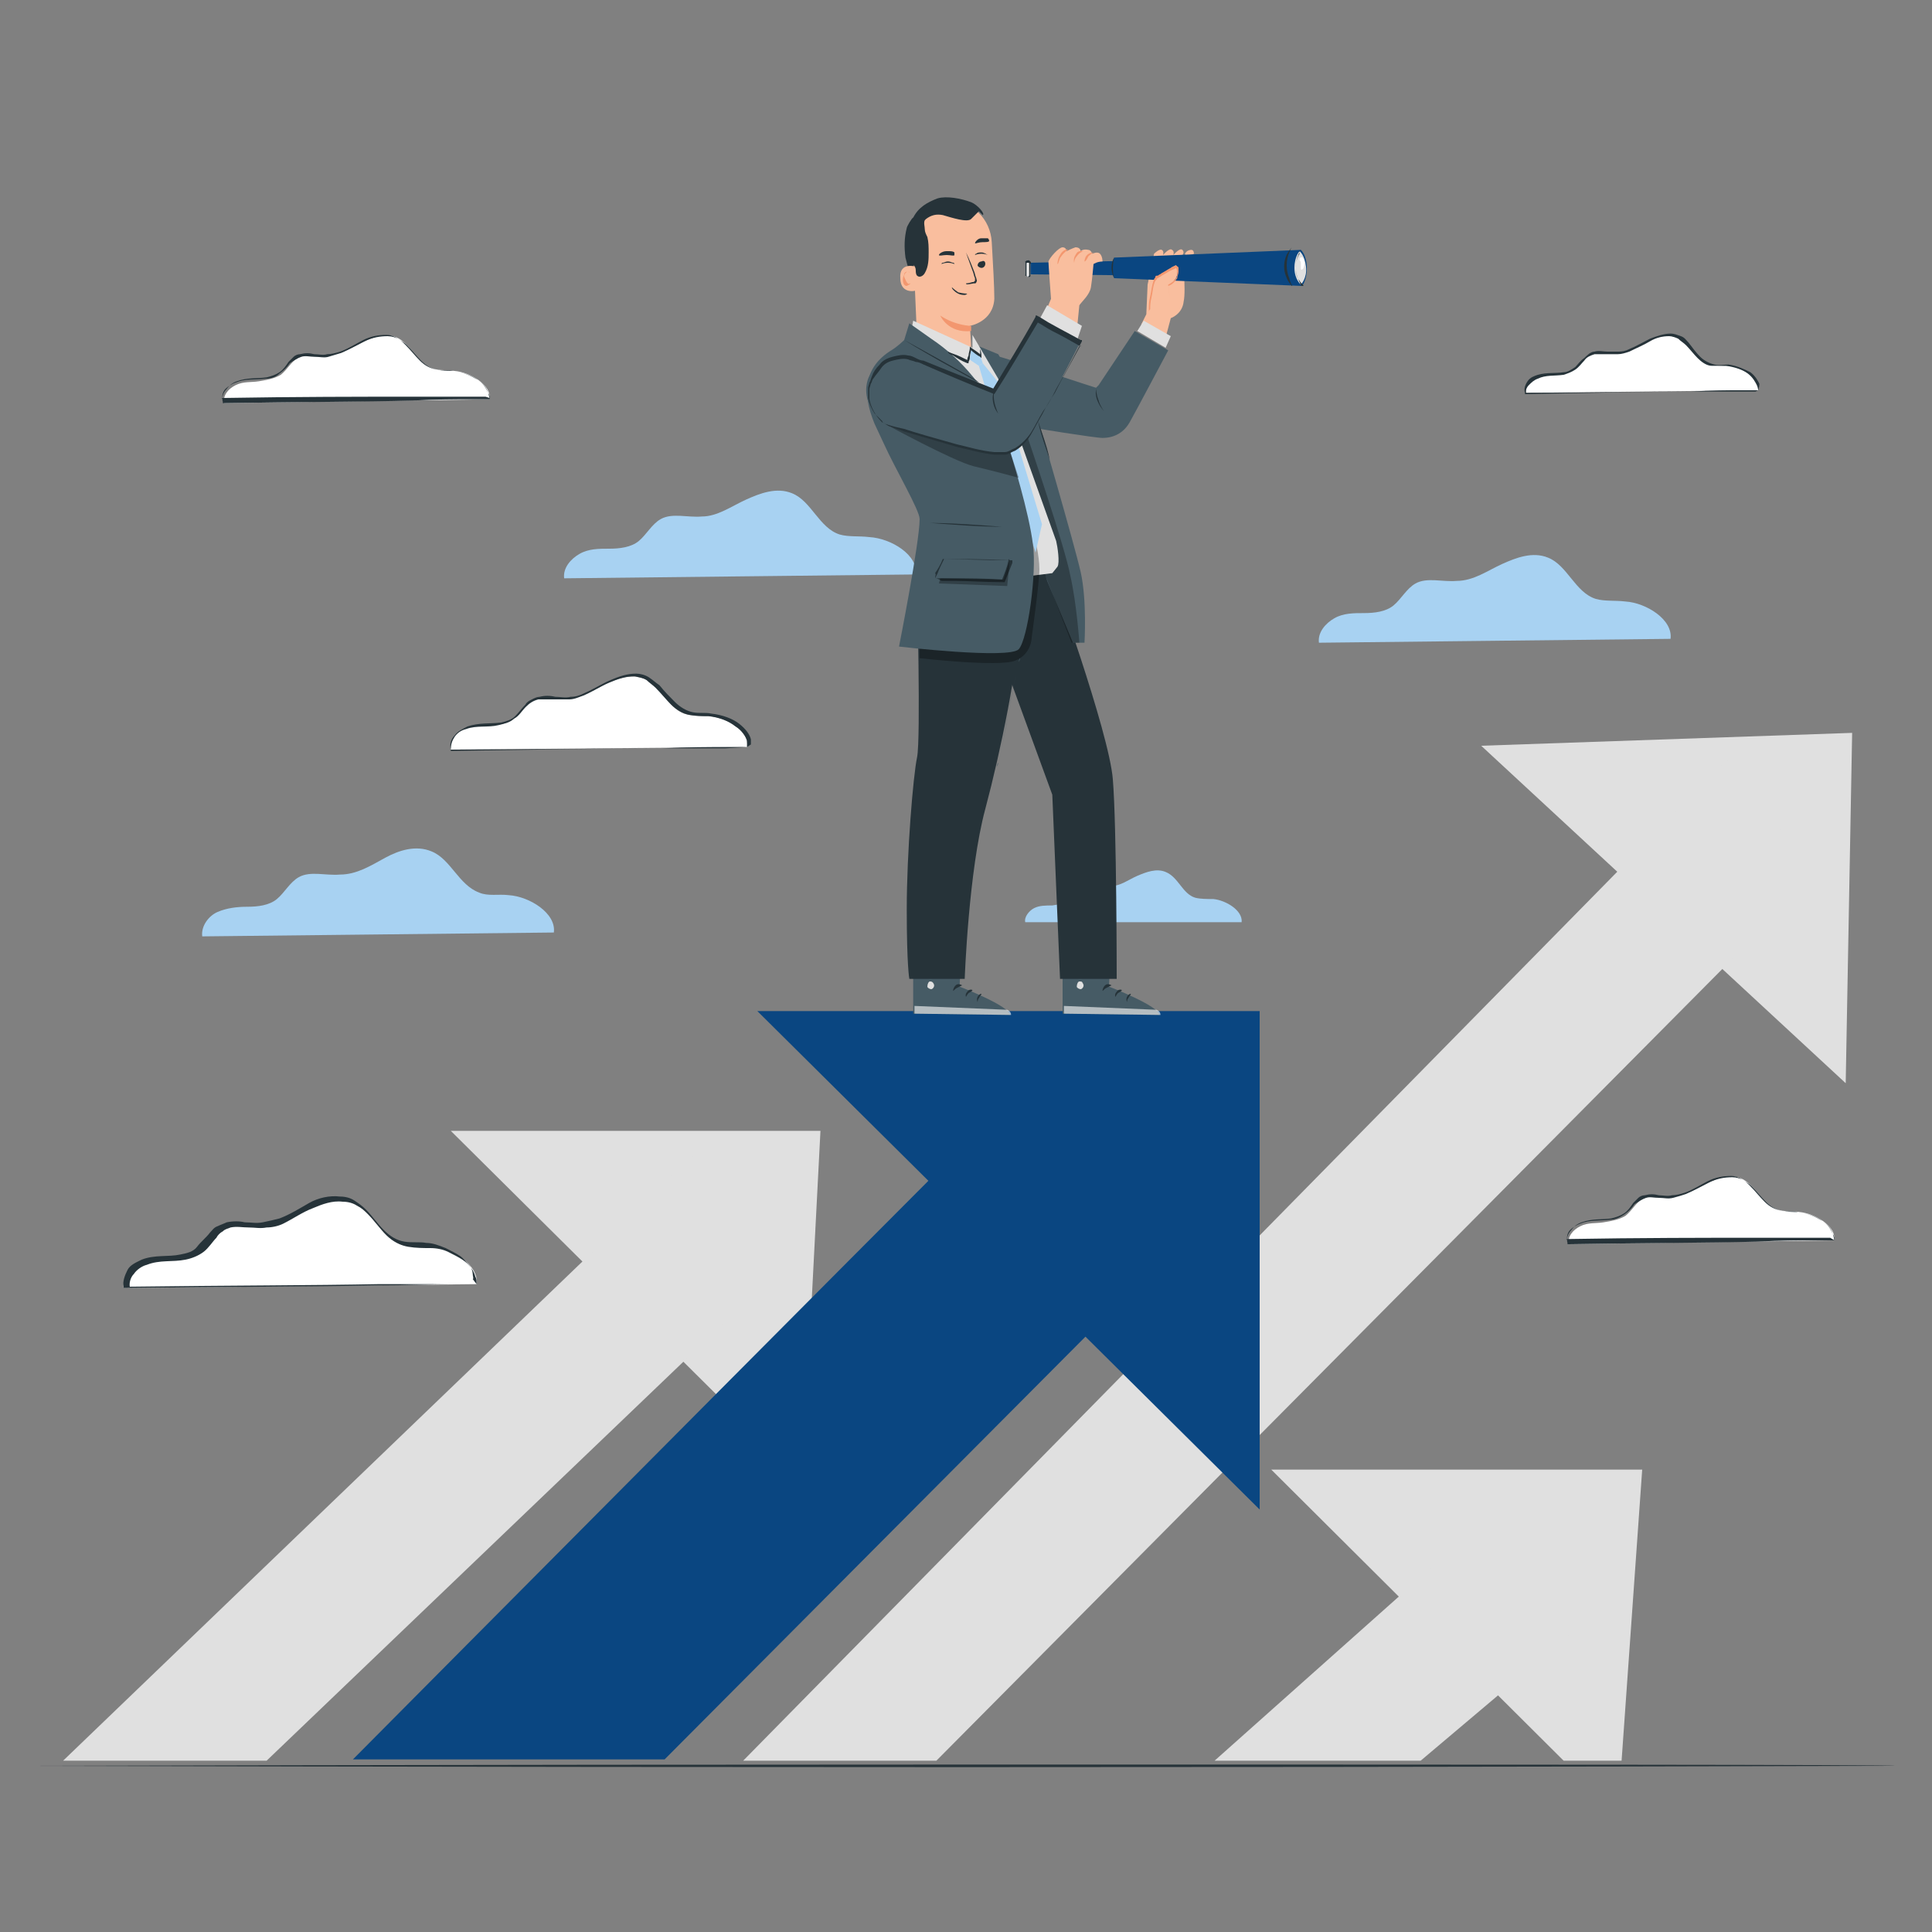
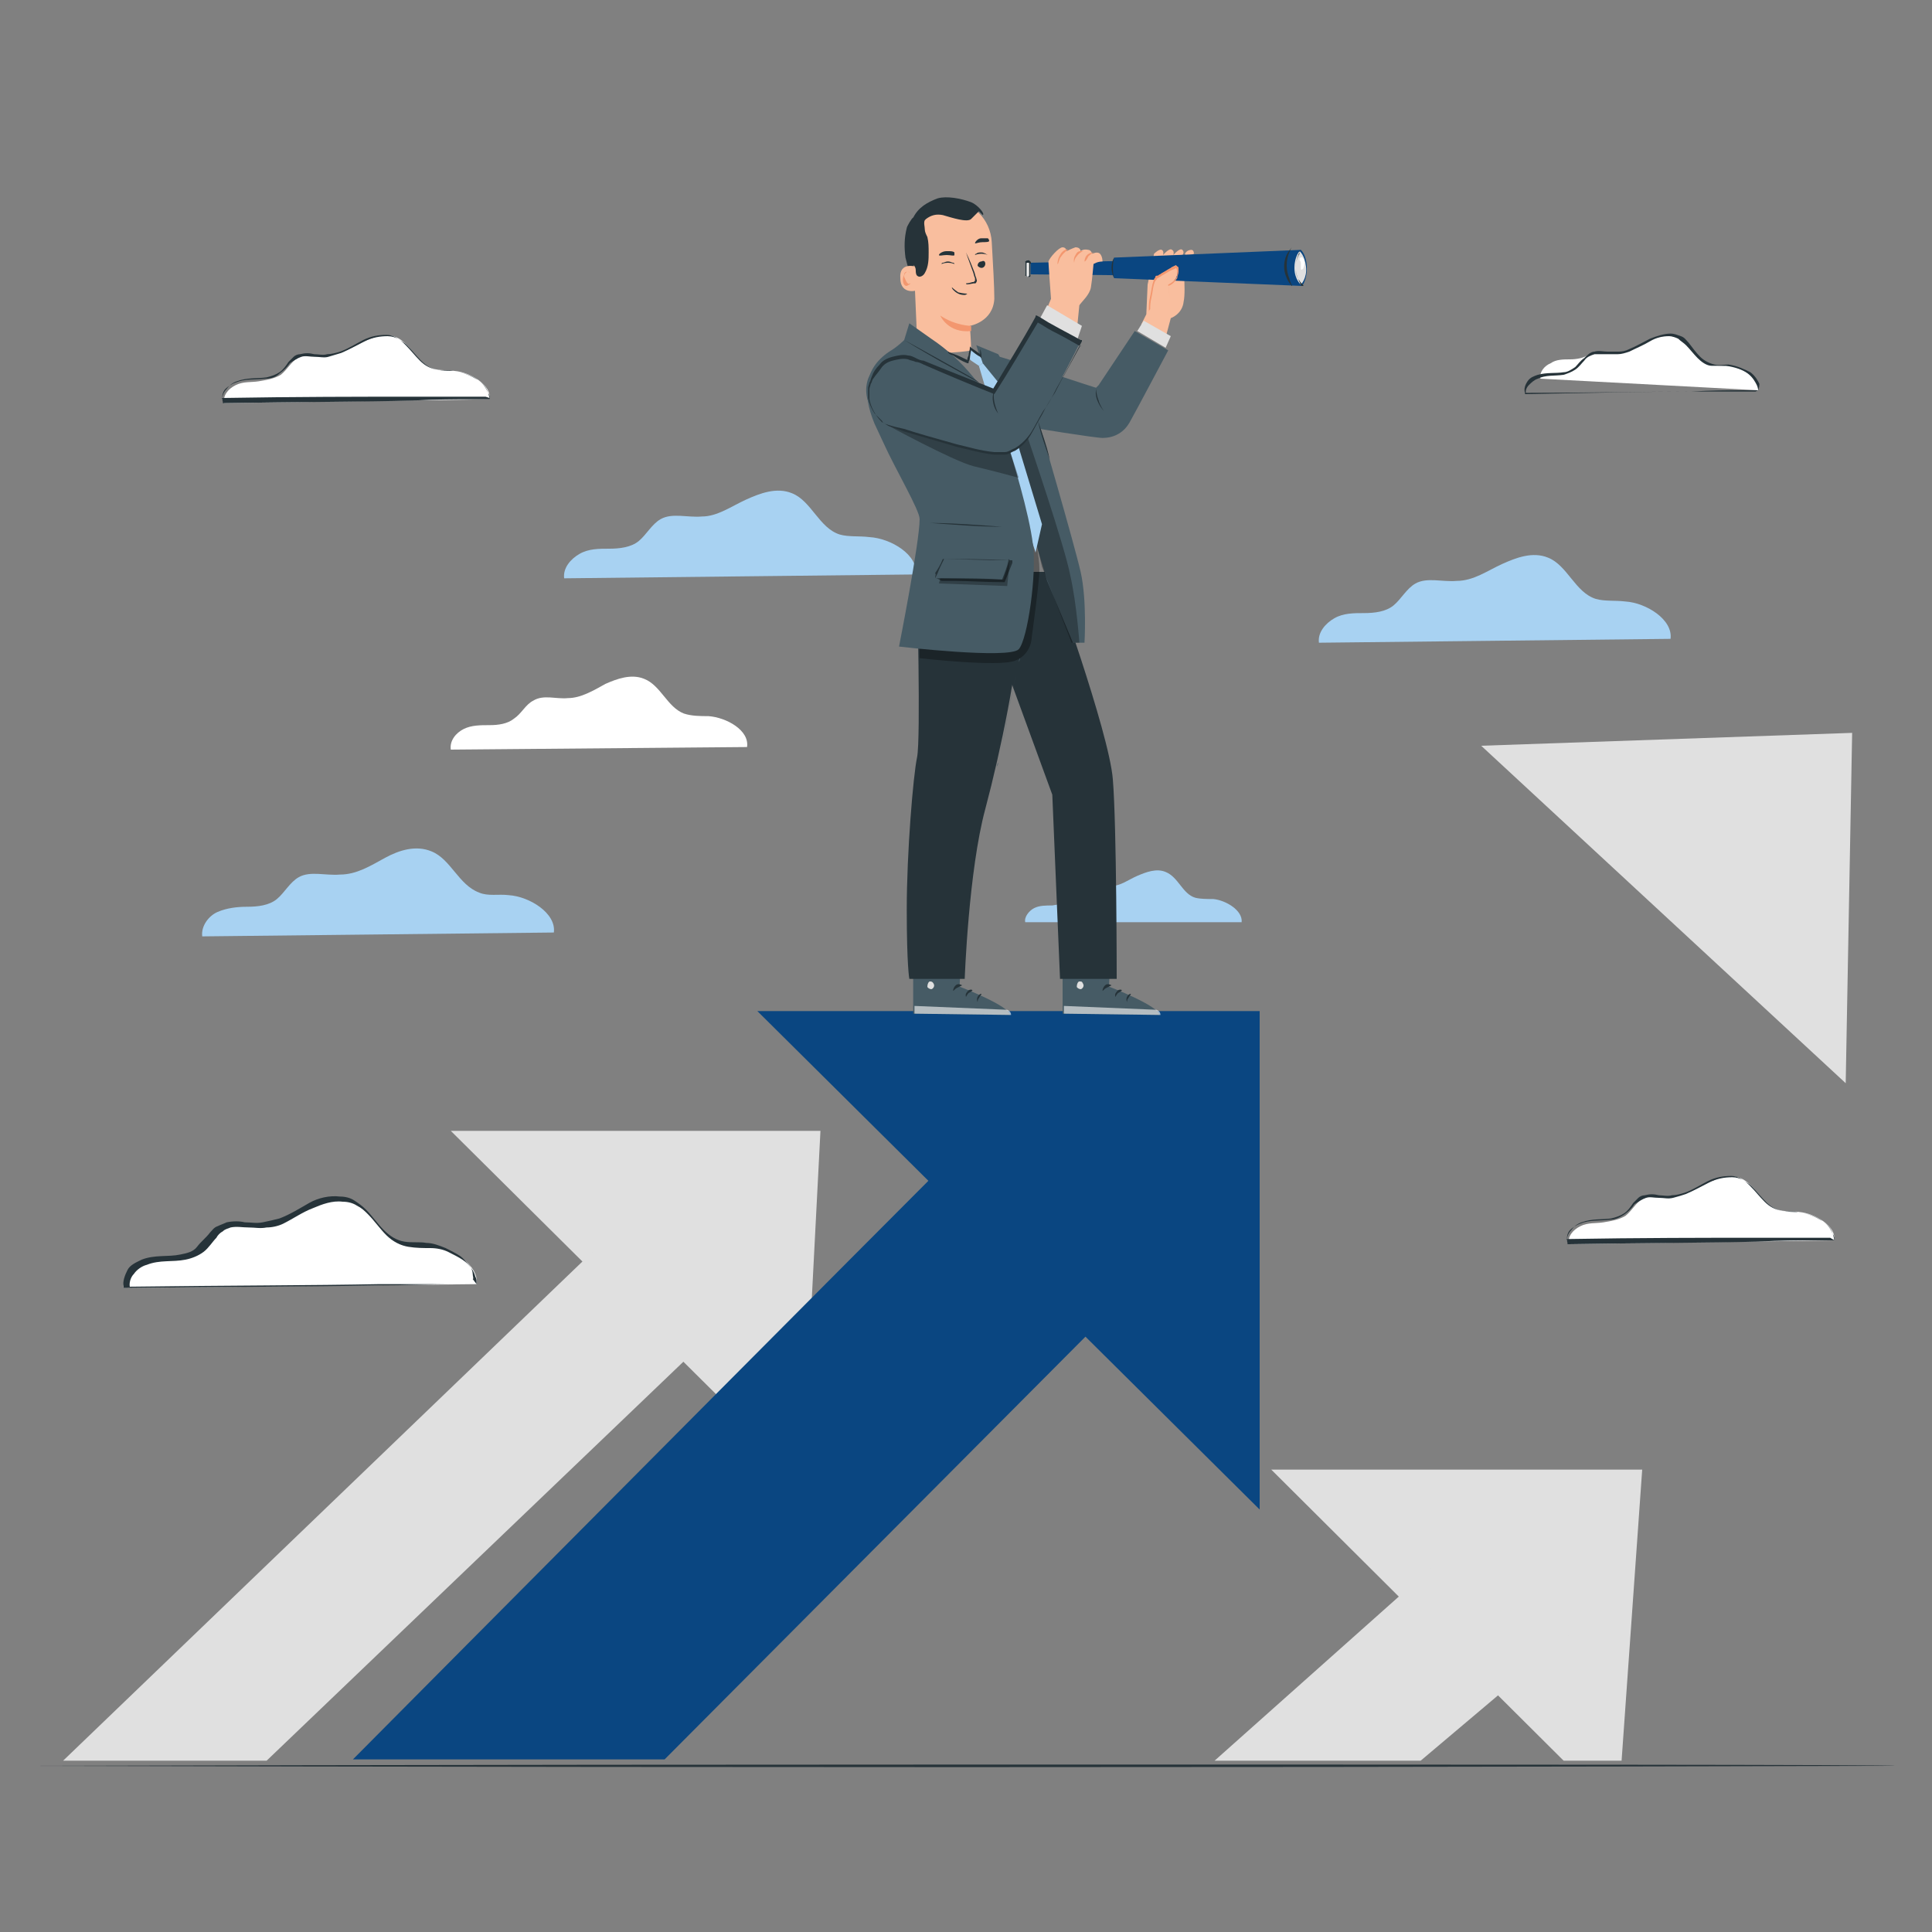
<svg xmlns="http://www.w3.org/2000/svg" version="1.1" id="Calque_1" x="0px" y="0px" viewBox="0 0 150 150" style="enable-background:new 0 0 150 150;" xml:space="preserve">
  <rect x="0" y="0" width="150" height="150" fill="#808080" stroke="none" />
  <style type="text/css">
	.st0{fill:#A8D2F2;}
	.st1{fill:#263339;}
	.st2{fill:#E0E0E0;}
	.st3{fill:#0A4681;}
	.st4{fill:#FFFFFF;}
	.st5{fill:#465B65;}
	.st6{opacity:0.6;}
	.st7{fill:#F9BE9E;}
	.st8{fill:#F3976F;}
	.st9{fill:#EBEBEB;}
	.st10{opacity:0.3;fill:#010101;enable-background:new    ;}
</style>
  <g id="Background_Complete">
    <path class="st0" d="M129.7,49.6c0.2-1.5-1.9-2.8-3.5-2.9c-0.8-0.1-1.6,0-2.3-0.2c-1.6-0.5-2.2-2.6-3.7-3.2c-1.2-0.5-2.5,0-3.6,0.5   s-2.2,1.3-3.5,1.3c-1.1,0.1-2.3-0.3-3.2,0.2c-0.7,0.4-1.1,1.2-1.7,1.7s-1.5,0.6-2.3,0.6s-1.6,0-2.3,0.4s-1.3,1.1-1.2,1.9   L129.7,49.6L129.7,49.6L129.7,49.6z" />
    <path class="st0" d="M71.1,44.6c0.2-1.5-1.9-2.8-3.6-2.9c-0.8-0.1-1.6,0-2.3-0.2c-1.6-0.5-2.2-2.6-3.7-3.2c-1.2-0.5-2.5,0-3.6,0.5   s-2.2,1.3-3.4,1.3c-1.1,0.1-2.3-0.3-3.2,0.2c-0.7,0.4-1.1,1.2-1.7,1.7c-0.6,0.5-1.5,0.6-2.3,0.6s-1.6,0-2.3,0.4   c-0.7,0.4-1.3,1.1-1.2,1.9L71.1,44.6L71.1,44.6L71.1,44.6z" />
    <path class="st0" d="M43,72.4c0.2-1.5-1.9-2.8-3.5-2.9c-0.8-0.1-1.6,0.1-2.3-0.2c-1.6-0.6-2.2-2.6-3.7-3.2   c-1.2-0.5-2.5-0.1-3.6,0.5s-2.2,1.3-3.5,1.3c-1.1,0.1-2.3-0.3-3.2,0.2c-0.7,0.4-1.1,1.2-1.7,1.7s-1.5,0.6-2.3,0.6s-1.6,0.1-2.3,0.4   c-0.7,0.3-1.3,1.1-1.2,1.9L43,72.4L43,72.4L43,72.4z" />
    <path class="st0" d="M96.4,71.6c0.1-0.9-1.2-1.7-2.2-1.8c-0.5,0-1,0-1.4-0.1c-1-0.3-1.3-1.6-2.3-2c-0.7-0.3-1.5,0-2.2,0.3   c-0.7,0.3-1.3,0.8-2.1,0.8c-0.7,0-1.4-0.2-2,0.1c-0.4,0.2-0.7,0.7-1.1,1c-0.4,0.3-0.9,0.3-1.4,0.4c-0.5,0-1,0-1.4,0.2   c-0.4,0.2-0.8,0.7-0.7,1.1H96.4L96.4,71.6L96.4,71.6z" />
  </g>
  <g id="Floor">
    <path class="st1" d="M147.1,137.1c0,0-32.4,0.1-72.4,0.1s-72.4-0.1-72.4-0.1s32.4-0.1,72.4-0.1S147.1,137,147.1,137.1z" />
  </g>
  <g id="Arrows">
    <g>
      <polygon class="st2" points="98.7,114.1 121.4,136.7 125.9,136.7 127.5,114.1   " />
      <polygon class="st2" points="117.2,116.3 94.3,136.7 110.3,136.7 123.8,125.3   " />
    </g>
    <g>
      <polygon class="st2" points="115,57.9 143.3,84.1 143.8,56.9   " />
-       <polygon class="st2" points="134.1,59 57.7,136.7 72.7,136.7 141,67.9   " />
    </g>
    <g>
      <polygon class="st2" points="35,87.8 62.3,114.9 63.7,87.8   " />
      <polygon class="st2" points="53.9,89.6 4.9,136.7 20.7,136.7 60.5,98.6   " />
    </g>
    <g>
      <polygon class="st3" points="58.8,78.5 97.8,117.2 97.8,78.5   " />
      <path class="st3" d="M84.5,79.3c-0.9,0.7-57.1,57.3-57.1,57.3h24.2l44.2-44.4L84.5,79.3L84.5,79.3z" />
    </g>
  </g>
  <g id="Clouds">
    <g>
      <path class="st4" d="M142.4,96.3c0.2-1.1-1.5-2.1-2.7-2.2c-0.6-0.1-1.2,0-1.7-0.2c-1.2-0.4-1.7-1.9-2.8-2.4    c-0.9-0.4-1.9,0-2.7,0.4s-1.7,0.9-2.6,1c-0.8,0.1-1.7-0.2-2.4,0.2c-0.5,0.3-0.8,0.9-1.3,1.3c-0.5,0.3-1.1,0.4-1.7,0.5    s-1.2,0-1.8,0.3s-1,0.8-0.9,1.4L142.4,96.3L142.4,96.3L142.4,96.3z" />
      <path class="st1" d="M142.4,96.3c0,0,0,0-0.1,0s-0.2,0-0.3,0c-0.3,0-0.7,0-1.2,0c-1,0-2.5,0-4.4,0.1c-3.7,0.1-8.9,0.1-14.6,0.2    h-0.1v-0.1c-0.1-0.3,0-0.7,0.3-1c0.2-0.3,0.5-0.5,0.8-0.6c0.8-0.3,1.6-0.2,2.3-0.3c0.4-0.1,0.7-0.2,1-0.4c0.3-0.2,0.5-0.5,0.7-0.8    c0.1-0.1,0.3-0.3,0.4-0.4s0.3-0.2,0.5-0.2c0.4-0.1,0.7-0.1,1.1,0c0.3,0,0.7,0.1,1,0c0.3,0,0.7-0.1,1-0.2c0.6-0.2,1.2-0.6,1.8-0.9    s1.2-0.4,1.8-0.4c0.3,0,0.6,0.1,0.9,0.3s0.5,0.3,0.7,0.5c0.4,0.4,0.7,0.8,1.1,1.2c0.4,0.4,0.8,0.6,1.2,0.7s0.9,0,1.3,0.1    c0.8,0.1,1.5,0.4,1.9,0.7c0.5,0.3,0.7,0.8,0.8,1C142.5,96.1,142.4,96.3,142.4,96.3s0-0.2-0.1-0.5s-0.3-0.7-0.8-1s-1.1-0.6-1.9-0.7    c-0.4,0-0.8,0-1.3-0.1s-0.9-0.3-1.3-0.7c-0.4-0.4-0.7-0.8-1.1-1.2c-0.2-0.2-0.4-0.4-0.6-0.5c-0.2-0.1-0.5-0.2-0.8-0.2    c-0.6,0-1.2,0.1-1.8,0.4s-1.1,0.6-1.8,0.9c-0.3,0.1-0.6,0.2-1,0.3s-0.7,0-1.1,0c-0.4,0-0.7-0.1-1,0s-0.6,0.3-0.9,0.5    c-0.2,0.3-0.5,0.6-0.8,0.8c-0.3,0.2-0.7,0.4-1.1,0.4c-0.8,0.1-1.6,0-2.3,0.3c-0.3,0.1-0.6,0.3-0.8,0.5c-0.2,0.2-0.3,0.6-0.2,0.8    l-0.1-0.1c5.8-0.1,10.9-0.1,14.6-0.1c1.9,0,3.3,0,4.4,0h1.5C142.4,96.3,142.5,96.3,142.4,96.3L142.4,96.3L142.4,96.3z" />
    </g>
    <g>
      <path class="st4" d="M37,99.7c0.2-1.5-1.9-2.8-3.6-2.9c-0.8-0.1-1.6,0.1-2.3-0.2c-1.6-0.6-2.2-2.6-3.7-3.2    c-1.2-0.5-2.5-0.1-3.6,0.5s-2.2,1.3-3.5,1.3c-1.1,0.1-2.3-0.3-3.2,0.2c-0.7,0.4-1.1,1.2-1.7,1.7s-1.5,0.6-2.3,0.6    s-1.6,0.1-2.3,0.4s-1.3,1.1-1.2,1.9L37,99.7L37,99.7L37,99.7z" />
      <path class="st1" d="M37,99.7C37,99.7,37,99.7,37,99.7c-0.2,0-0.3,0-0.5,0c-0.4,0-0.9,0-1.6,0c-1.4,0-3.3,0.1-5.8,0.1    c-4.9,0.1-11.8,0.1-19.4,0.2H9.6v-0.1c-0.1-0.4,0.1-0.9,0.3-1.3s0.7-0.6,1.1-0.8c1-0.4,2.1-0.2,3-0.4c0.5-0.1,1-0.2,1.3-0.6    c0.3-0.4,0.7-0.7,1-1.1c0.2-0.2,0.3-0.4,0.6-0.5c0.2-0.1,0.5-0.2,0.7-0.3c0.5-0.1,1-0.1,1.4,0c0.5,0,0.9,0.1,1.4,0    s0.9-0.2,1.3-0.3c0.8-0.3,1.6-0.8,2.3-1.2s1.6-0.6,2.4-0.5c0.4,0,0.8,0.1,1.1,0.3c0.3,0.2,0.6,0.4,0.9,0.7    c0.5,0.5,0.9,1.1,1.4,1.6s1,0.8,1.6,0.9s1.2,0,1.7,0.1c0.5,0,1,0.2,1.5,0.4c0.4,0.2,0.8,0.4,1.1,0.6s0.5,0.5,0.7,0.7    s0.3,0.5,0.3,0.7s0.1,0.4,0,0.4C37,99.7,37,99.7,37,99.7v-0.2c0-0.1,0-0.2-0.1-0.4c-0.1-0.4-0.4-0.9-1-1.3    c-0.3-0.2-0.7-0.4-1.1-0.6s-0.9-0.3-1.4-0.3s-1.1,0-1.7-0.1c-0.6-0.1-1.2-0.4-1.7-0.9s-0.9-1.1-1.4-1.6c-0.3-0.3-0.5-0.5-0.9-0.7    c-0.3-0.2-0.7-0.3-1.1-0.3c-0.8-0.1-1.6,0.2-2.3,0.5c-0.8,0.3-1.5,0.8-2.3,1.2c-0.4,0.2-0.9,0.3-1.3,0.3c-0.5,0.1-0.9,0-1.4,0    s-0.9-0.1-1.4,0c-0.2,0.1-0.4,0.1-0.6,0.3c-0.2,0.1-0.4,0.3-0.5,0.5c-0.3,0.3-0.6,0.8-1,1.1c-0.4,0.3-0.9,0.5-1.4,0.6    c-1,0.2-2,0-3,0.4c-0.4,0.1-0.8,0.4-1,0.7c-0.3,0.3-0.4,0.8-0.3,1.1L10,99.9c7.7-0.1,14.5-0.1,19.4-0.2c2.4,0,4.4,0,5.8,0    c0.7,0,1.2,0,1.6,0h0.4C36.9,99.7,37,99.7,37,99.7L37,99.7L37,99.7z" />
    </g>
    <g>
      <path class="st4" d="M58,58c0.2-1.3-1.6-2.3-3-2.4c-0.6,0-1.3,0-1.9-0.2c-1.3-0.5-1.8-2.2-3.1-2.7c-1-0.4-2.1,0-3,0.4    c-0.9,0.5-1.9,1.1-2.9,1.1c-0.9,0.1-1.9-0.3-2.7,0.2c-0.6,0.3-0.9,1-1.5,1.4c-0.5,0.4-1.2,0.5-1.9,0.5s-1.4,0-2,0.3    s-1.1,0.9-1,1.6L58,58L58,58L58,58z" />
-       <path class="st1" d="M58,58C58,58,58,58,58,58c-0.2,0-0.3,0-0.4,0c-0.3,0-0.8,0-1.3,0c-1.2,0-2.8,0-4.9,0.1    c-4.1,0-9.9,0.1-16.3,0.2H35v-0.1c-0.1-0.4,0-0.8,0.3-1.1c0.2-0.3,0.6-0.5,1-0.7c0.9-0.3,1.7-0.2,2.6-0.3c0.4-0.1,0.8-0.2,1.1-0.5    s0.5-0.6,0.8-0.9c0.1-0.2,0.3-0.3,0.5-0.4c0.2-0.1,0.4-0.2,0.6-0.2c0.4-0.1,0.8-0.1,1.2,0c0.4,0,0.8,0.1,1.2,0    c0.4,0,0.7-0.1,1.1-0.3c0.7-0.3,1.3-0.7,2-1s1.3-0.5,2-0.5c0.3,0,0.7,0.1,1,0.3s0.5,0.4,0.8,0.6c0.4,0.5,0.8,0.9,1.2,1.3    c0.4,0.4,0.9,0.7,1.4,0.8s1,0,1.4,0.1c0.9,0.1,1.7,0.4,2.2,0.8c0.5,0.4,0.8,0.8,0.9,1.2c0,0.2,0,0.3,0,0.4C58,58,58,58,58,58    L58,58c0-0.2,0-0.3,0-0.5c-0.1-0.3-0.4-0.8-0.9-1.1c-0.5-0.4-1.2-0.7-2.1-0.8c-0.5,0-0.9,0-1.5-0.1c-0.5-0.1-1-0.4-1.4-0.8    c-0.4-0.4-0.8-0.9-1.2-1.3c-0.2-0.2-0.5-0.4-0.7-0.6c-0.3-0.2-0.6-0.2-0.9-0.3c-0.7,0-1.3,0.2-2,0.5s-1.3,0.7-2,1    c-0.3,0.1-0.7,0.3-1.1,0.3c-0.4,0-0.8,0-1.2,0s-0.8,0-1.2,0c-0.4,0.1-0.7,0.3-1,0.6s-0.5,0.7-0.9,0.9c-0.3,0.3-0.8,0.4-1.2,0.5    c-0.8,0.2-1.7,0-2.5,0.3c-0.4,0.1-0.7,0.3-0.9,0.6s-0.3,0.6-0.3,1l0.1,0c6.4,0,12.1-0.1,16.3-0.1c2.1,0,3.7,0,4.9,0L58,58    C58,58,58,58,58,58L58,58L58,58z" />
    </g>
    <g>
-       <path class="st4" d="M136.5,30.3c0.1-1-1.3-1.8-2.3-1.9c-0.5,0-1,0-1.5-0.1c-1-0.4-1.5-1.7-2.5-2.1c-0.8-0.3-1.6,0-2.4,0.3    c-0.7,0.4-1.5,0.8-2.3,0.9c-0.7,0-1.5-0.2-2.1,0.1c-0.5,0.3-0.7,0.8-1.1,1.1c-0.4,0.3-1,0.4-1.5,0.4s-1.1,0-1.5,0.3    c-0.5,0.2-0.9,0.7-0.8,1.2L136.5,30.3L136.5,30.3L136.5,30.3z" />
+       <path class="st4" d="M136.5,30.3c0.1-1-1.3-1.8-2.3-1.9c-0.5,0-1,0-1.5-0.1c-1-0.4-1.5-1.7-2.5-2.1c-0.8-0.3-1.6,0-2.4,0.3    c-0.7,0.4-1.5,0.8-2.3,0.9c-0.7,0-1.5-0.2-2.1,0.1c-0.4,0.3-1,0.4-1.5,0.4s-1.1,0-1.5,0.3    c-0.5,0.2-0.9,0.7-0.8,1.2L136.5,30.3L136.5,30.3L136.5,30.3z" />
      <path class="st1" d="M136.5,30.3L136.5,30.3c-0.2,0-0.2,0-0.4,0s-0.6,0-1,0c-0.9,0-2.2,0-3.8,0.1c-3.3,0-7.8,0.1-12.8,0.2h-0.1    v-0.1c-0.1-0.3,0-0.6,0.2-0.9s0.5-0.4,0.8-0.5c0.7-0.2,1.4-0.1,2-0.2c0.3,0,0.6-0.2,0.9-0.4c0.2-0.2,0.4-0.5,0.7-0.7    c0.2-0.2,0.5-0.5,0.8-0.5c0.3-0.1,0.7,0,1,0s0.6,0,0.9,0s0.6-0.1,0.8-0.2c0.5-0.2,1-0.5,1.6-0.8c0.5-0.2,1.1-0.4,1.6-0.4    c0.3,0,0.5,0.1,0.8,0.2c0.3,0.1,0.4,0.3,0.6,0.5c0.3,0.4,0.6,0.8,0.9,1.1c0.3,0.3,0.7,0.5,1.1,0.6c0.4,0.1,0.8,0,1.1,0    c0.7,0.1,1.3,0.4,1.7,0.6c0.4,0.3,0.6,0.7,0.7,0.9C136.6,30.1,136.5,30.3,136.5,30.3s0-0.2-0.1-0.4c-0.1-0.2-0.3-0.6-0.7-0.9    c-0.4-0.3-1-0.5-1.7-0.6c-0.4,0-0.7,0-1.1,0c-0.4,0-0.8-0.3-1.1-0.6c-0.3-0.3-0.6-0.7-0.9-1c-0.2-0.2-0.4-0.3-0.6-0.5    c-0.2-0.1-0.5-0.2-0.7-0.2c-0.5,0-1,0.1-1.5,0.4s-1,0.5-1.6,0.8c-0.3,0.1-0.6,0.2-0.9,0.2s-0.6,0-0.9,0s-0.6,0-0.9,0    c-0.3,0.1-0.6,0.2-0.8,0.5c-0.2,0.2-0.4,0.5-0.7,0.7c-0.3,0.2-0.6,0.3-0.9,0.4c-0.7,0.1-1.4,0-2,0.3c-0.3,0.1-0.5,0.3-0.7,0.5    s-0.3,0.5-0.2,0.7l-0.1-0.1c5,0,9.5-0.1,12.8-0.1c1.6,0,2.9,0,3.8,0h1.3C136.5,30.3,136.5,30.3,136.5,30.3L136.5,30.3L136.5,30.3z    " />
    </g>
    <g>
      <path class="st4" d="M38,31c0.2-1.1-1.5-2.1-2.7-2.2c-0.6-0.1-1.2,0-1.7-0.2c-1.2-0.4-1.7-1.9-2.8-2.4c-0.9-0.4-1.9,0-2.7,0.4    s-1.7,0.9-2.6,1c-0.8,0.1-1.7-0.2-2.4,0.2c-0.5,0.3-0.8,0.9-1.3,1.3c-0.5,0.3-1.1,0.4-1.7,0.5s-1.2,0-1.8,0.3s-1,0.8-0.9,1.4    L38,31L38,31L38,31z" />
      <path class="st1" d="M38,31C38,31,38,31,38,31c-0.2,0-0.3,0-0.4,0c-0.3,0-0.7,0-1.2,0c-1,0-2.5,0-4.4,0.1    c-3.7,0.1-8.9,0.1-14.6,0.2h-0.1v-0.1c-0.1-0.3,0-0.7,0.3-1c0.2-0.3,0.5-0.5,0.8-0.6c0.8-0.3,1.6-0.2,2.3-0.3    c0.4-0.1,0.7-0.2,1-0.4c0.3-0.2,0.5-0.5,0.7-0.8c0.1-0.1,0.3-0.3,0.4-0.4c0.1-0.1,0.3-0.2,0.5-0.2c0.4-0.1,0.7-0.1,1.1,0    c0.3,0,0.7,0.1,1,0c0.3,0,0.7-0.1,1-0.2c0.6-0.2,1.2-0.6,1.8-0.9c0.6-0.3,1.2-0.4,1.8-0.4c0.3,0,0.6,0.1,0.9,0.3    c0.3,0.2,0.5,0.3,0.7,0.5c0.4,0.4,0.7,0.8,1.1,1.2c0.4,0.4,0.8,0.6,1.2,0.7s0.9,0,1.3,0.1c0.8,0.1,1.5,0.4,1.9,0.7    c0.5,0.3,0.7,0.8,0.8,1C38.1,30.8,38,30.9,38,31c0,0,0-0.2-0.1-0.5s-0.3-0.7-0.8-1s-1.1-0.6-1.9-0.7c-0.4,0-0.8,0-1.3-0.1    S33,28.4,32.6,28c-0.4-0.4-0.7-0.8-1.1-1.2c-0.2-0.2-0.4-0.4-0.6-0.5c-0.2-0.1-0.5-0.2-0.8-0.2c-0.6,0-1.2,0.1-1.8,0.4    s-1.1,0.6-1.8,0.9c-0.3,0.1-0.7,0.2-1,0.3s-0.7,0-1.1,0c-0.3,0-0.7-0.1-1,0s-0.6,0.3-0.9,0.5c-0.2,0.3-0.5,0.6-0.8,0.8    c-0.3,0.3-0.7,0.4-1.1,0.4c-0.8,0.1-1.6,0-2.3,0.3c-0.3,0.1-0.6,0.3-0.8,0.5c-0.2,0.2-0.3,0.6-0.2,0.8l-0.1-0.1    c5.8-0.1,10.9-0.1,14.6-0.1c1.9,0,3.3,0,4.4,0h1.5C38,30.9,38.1,30.9,38,31L38,31L38,31z" />
    </g>
  </g>
  <g id="Character">
    <g>
      <g>
        <path class="st5" d="M74.7,72.7l-0.2,3.9c0,0,3.9,1.5,3.9,2.2l-7.5-0.1v-6H74.7L74.7,72.7L74.7,72.7z" />
        <path class="st2" d="M72.2,76.2c-0.1,0-0.2,0.2-0.2,0.4c0,0.1,0.2,0.2,0.3,0.2c0.1,0,0.3-0.2,0.2-0.4     C72.4,76.2,72.3,76.2,72.2,76.2" />
        <g class="st6">
          <path class="st4" d="M71,78.7v-0.6l7.2,0.3c0,0,0.3,0.1,0.3,0.4L71,78.7L71,78.7z" />
        </g>
        <path class="st1" d="M74.7,76.5c0,0-0.2,0.1-0.4,0.2C74.1,76.8,74,77,74,76.9c0,0,0-0.2,0.2-0.4C74.4,76.3,74.7,76.5,74.7,76.5     L74.7,76.5L74.7,76.5z" />
        <path class="st1" d="M75.5,76.9c0,0-0.1,0.1-0.3,0.2c-0.1,0.1-0.2,0.3-0.2,0.3s-0.1-0.2,0.1-0.4C75.2,76.8,75.5,76.8,75.5,76.9     L75.5,76.9L75.5,76.9z" />
        <path class="st1" d="M75.9,77.8c0,0-0.1-0.2,0-0.4c0.1-0.2,0.3-0.3,0.3-0.2c0,0-0.1,0.1-0.2,0.3C75.9,77.6,75.9,77.8,75.9,77.8     L75.9,77.8L75.9,77.8z" />
        <path class="st1" d="M74.6,75.6c0,0-0.2,0-0.4,0c-0.2,0-0.4,0.1-0.4,0c0,0,0.1-0.2,0.4-0.2C74.5,75.5,74.6,75.6,74.6,75.6     L74.6,75.6z" />
      </g>
      <g>
        <path class="st5" d="M86.3,72.7l-0.2,3.9c0,0,3.9,1.5,3.9,2.2l-7.5-0.1v-6H86.3L86.3,72.7L86.3,72.7z" />
        <path class="st2" d="M83.8,76.2c-0.1,0-0.2,0.2-0.2,0.4c0,0.1,0.2,0.2,0.3,0.2s0.3-0.2,0.2-0.4C84,76.2,84,76.2,83.8,76.2" />
        <g class="st6">
          <path class="st4" d="M82.6,78.7v-0.6l7.2,0.3c0,0,0.3,0.1,0.3,0.4L82.6,78.7L82.6,78.7L82.6,78.7z" />
        </g>
        <path class="st1" d="M86.3,76.5c0,0-0.2,0.1-0.4,0.2c-0.2,0.1-0.3,0.3-0.3,0.2c0,0,0-0.2,0.2-0.4C86,76.3,86.3,76.5,86.3,76.5     L86.3,76.5L86.3,76.5z" />
        <path class="st1" d="M87.1,76.9c0,0-0.1,0.1-0.3,0.2c-0.1,0.1-0.2,0.3-0.2,0.3s-0.1-0.2,0.1-0.4C86.8,76.8,87.1,76.8,87.1,76.9     L87.1,76.9L87.1,76.9z" />
        <path class="st1" d="M87.5,77.8c0,0-0.1-0.2,0-0.4s0.3-0.3,0.3-0.2c0,0-0.1,0.1-0.2,0.3C87.5,77.6,87.5,77.8,87.5,77.8L87.5,77.8     L87.5,77.8z" />
        <path class="st1" d="M86.2,75.6c0,0-0.2,0-0.4,0c-0.2,0-0.4,0.1-0.4,0c0,0,0.1-0.2,0.4-0.2C86.1,75.5,86.2,75.6,86.2,75.6     L86.2,75.6z" />
      </g>
      <g>
        <g>
          <path class="st1" d="M71,22.2c-0.3-0.7-0.5-1.4-0.7-2.2c-0.1-0.8-0.1-1.5,0.1-2.3c0-0.1,0.4-0.8,0.5-0.8s-0.1,0.7-0.1,0.8      c0.4,0.7,0.6,1.5,0.5,2.3C71.2,20.8,71.2,21.4,71,22.2" />
          <path class="st7" d="M71.2,26.3l-0.3-7c-0.1-1.9,0.7-3.6,2.6-3.7h0.2c1.8,0,3.2,1.4,3.3,3.2c0.1,1.7,0.2,3.5,0.2,4.4      c-0.1,1.8-1.9,2.1-1.9,2.1s0.1,1.3,0.1,1.9c0,0-0.2,0.1-1.9,0.2C71.9,27.4,71.2,26.2,71.2,26.3L71.2,26.3L71.2,26.3z" />
          <path class="st8" d="M75.4,25.3c0,0-1.2,0-2.4-0.8c0,0,0.6,1.4,2.4,1.2V25.3L75.4,25.3z" />
          <path class="st1" d="M76.5,20.5c0,0.1-0.1,0.3-0.3,0.3c-0.1,0-0.3-0.1-0.3-0.2s0.1-0.3,0.3-0.3C76.4,20.2,76.5,20.3,76.5,20.5      L76.5,20.5z" />
          <path class="st1" d="M76.7,19.8c0,0-0.2-0.1-0.5-0.1s-0.5,0.1-0.5,0.1s0-0.1,0.1-0.1c0.1-0.1,0.2-0.1,0.4-0.1      S76.5,19.7,76.7,19.8C76.7,19.7,76.7,19.8,76.7,19.8L76.7,19.8z" />
          <path class="st1" d="M74.1,20.5c0,0-0.2-0.1-0.5-0.1s-0.5,0.1-0.5,0.1s0-0.1,0.1-0.1s0.2-0.1,0.4-0.1s0.3,0.1,0.4,0.1      S74.1,20.5,74.1,20.5L74.1,20.5z" />
          <path class="st1" d="M75,22c0,0,0.2,0,0.5-0.1c0.1,0,0.1,0,0.2-0.1c0-0.1,0-0.1,0-0.2c-0.1-0.2-0.1-0.4-0.2-0.6      c-0.3-0.8-0.5-1.4-0.5-1.4s0.3,0.6,0.6,1.4c0.1,0.2,0.1,0.4,0.2,0.6c0,0.1,0.1,0.2,0,0.3c0,0.1-0.1,0.1-0.1,0.1h-0.1      C75.1,22.1,75,22.1,75,22L75,22L75,22z" />
          <path class="st1" d="M74.1,19.8c0,0.1-0.3,0-0.6,0c-0.3,0-0.6,0.1-0.6,0c0,0,0-0.1,0.2-0.2s0.3-0.1,0.5-0.1s0.4,0,0.5,0.1      C74.1,19.7,74.1,19.7,74.1,19.8L74.1,19.8L74.1,19.8z" />
          <path class="st1" d="M76.8,18.7c0,0.1-0.3,0.1-0.5,0.1c-0.3,0-0.5,0.1-0.6,0.1c0,0,0-0.1,0.1-0.2c0.1-0.1,0.2-0.2,0.4-0.2      c0.2,0,0.4,0,0.5,0C76.8,18.6,76.8,18.7,76.8,18.7L76.8,18.7L76.8,18.7z" />
          <path class="st7" d="M71.1,20.7c0,0-1.3-0.4-1.2,0.9c0,1.3,1.3,1,1.3,0.9C71.1,22.4,71.1,20.7,71.1,20.7L71.1,20.7z" />
          <path class="st8" d="M70.7,22L70.7,22c-0.1,0-0.2,0.1-0.2,0c-0.1,0-0.2-0.3-0.3-0.5c0-0.1,0-0.2,0.1-0.3s0.1-0.1,0.2-0.1      s0.1,0,0.1,0.1v0.1c0,0,0,0,0-0.1c0,0,0-0.1-0.1-0.1h-0.1c-0.1,0-0.2,0.1-0.2,0.2c0,0.1-0.1,0.2-0.1,0.4c0,0.3,0.1,0.5,0.3,0.5      C70.6,22.1,70.6,22.1,70.7,22L70.7,22L70.7,22L70.7,22z" />
          <path class="st1" d="M76.3,16.7c0.2-0.1-0.4-0.8-0.9-1c-0.8-0.3-1.9-0.5-2.6-0.3c-0.8,0.3-1.5,0.7-1.9,1.5      c-0.4,0.8-0.5,1.7-0.5,2.5c0,0.3,0,0.5,0.2,0.8c0.2,0.3,0.5,0.4,0.5,0.8c0,0.1,0,0.3,0.1,0.4c0.2,0.2,0.5,0,0.6-0.2      c0.3-0.5,0.3-1.1,0.3-1.6c0-0.4,0-0.8-0.1-1.2c-0.1-0.2-0.2-0.4-0.2-0.6c0-0.2-0.1-0.5,0-0.7l0.1-0.1c0.4-0.3,0.8-0.4,1.3-0.3      c0.7,0.2,1.9,0.6,2.2,0.3c0.4-0.4,0.6-0.6,0.6-0.6L76.3,16.7L76.3,16.7L76.3,16.7z" />
        </g>
        <path class="st1" d="M75.1,22.8c0,0-0.1,0.1-0.2,0.1s-0.3,0-0.5-0.1s-0.3-0.2-0.4-0.3s-0.1-0.2-0.1-0.2s0.2,0.2,0.5,0.4     C74.8,22.8,75.1,22.8,75.1,22.8L75.1,22.8z" />
      </g>
      <g>
        <path class="st7" d="M92.7,19.7c0,0,0-0.3-0.2-0.3s-0.4,0.1-0.5,0.3C92,20,92.7,19.7,92.7,19.7z" />
        <path class="st7" d="M89,24.4l0.1-2.3l0.5-2.4c0,0,0.4-0.4,0.6-0.3s0.1,0.4,0.1,0.4s0.5-0.6,0.7-0.4c0.2,0.1,0.1,0.4,0.1,0.4     s0.5-0.6,0.7-0.4c0.2,0.2,0,0.4,0,0.4s0.3,2.7,0.1,3.6c-0.1,1-1,1.3-1,1.3l-0.4,1.5l-1.9-1L89,24.4L89,24.4L89,24.4z" />
        <g>
          <polygon class="st3" points="90.1,21.4 79.8,21.3 79.8,20.4 90.1,20.2     " />
          <path class="st3" d="M101.1,22.2l-14.6-0.6c-0.2-0.5-0.2-1,0-1.6l14.5-0.6C101.6,20,101.6,21.5,101.1,22.2L101.1,22.2      L101.1,22.2z" />
          <path class="st2" d="M100.9,19.5c0,0-0.4,0.4-0.4,1.3s0.5,1.3,0.5,1.3s0.5-0.5,0.4-1.4C101.3,19.8,100.9,19.5,100.9,19.5      L100.9,19.5z" />
          <path class="st1" d="M100.3,22.2c0,0-0.1-0.1-0.3-0.4c-0.1-0.2-0.3-0.6-0.3-1.1c0-0.4,0.1-0.8,0.3-1.1c0.2-0.3,0.3-0.4,0.3-0.4      s-0.1,0.1-0.2,0.4c-0.1,0.2-0.2,0.6-0.2,1c0,0.4,0.1,0.8,0.2,1C100.2,22.1,100.4,22.2,100.3,22.2L100.3,22.2L100.3,22.2z" />
          <path class="st1" d="M101,19.4c0,0-0.1,0.1-0.2,0.4c-0.1,0.2-0.2,0.6-0.2,1c0,0.4,0.1,0.8,0.3,1c0.1,0.2,0.3,0.3,0.3,0.4      c0,0,0,0-0.1,0s-0.1-0.1-0.2-0.3c-0.1-0.2-0.3-0.6-0.3-1.1c0-0.4,0.1-0.8,0.3-1.1C100.8,19.5,101,19.4,101,19.4L101,19.4      L101,19.4z" />
          <path class="st4" d="M101.2,20.1c0,0,0-0.1-0.1-0.1c0,0-0.1-0.1-0.1,0c-0.1,0-0.1,0.1-0.1,0.1v0.1c0.1,0.1,0.1,0.2,0.1,0.3      s0,0.2,0,0.3v0.1c0,0,0.1,0.1,0.1,0c0.1,0,0.1-0.1,0.1-0.1C101.3,20.6,101.3,20.3,101.2,20.1L101.2,20.1L101.2,20.1z" />
          <path class="st1" d="M86.5,21.6c0,0-0.2-0.4-0.2-0.8c0-0.5,0.2-0.8,0.2-0.8s-0.1,0.4-0.1,0.8C86.4,21.3,86.5,21.6,86.5,21.6      L86.5,21.6L86.5,21.6z" />
          <g>
            <path class="st9" d="M79.8,21.5L79.8,21.5c-0.1,0-0.2-0.1-0.2-0.2v-0.9c0-0.1,0.1-0.2,0.2-0.2l0,0c0.1,0,0.2,0.1,0.2,0.2v0.9       C80,21.4,79.9,21.5,79.8,21.5z" />
            <path class="st1" d="M79.8,21.5C79.8,21.5,79.8,21.4,79.8,21.5c0.1-0.1,0.1-0.1,0.1-0.1c0-0.1,0-0.1,0-0.2c0-0.1,0-0.3,0-0.4       s0-0.2,0-0.3s0-0.1-0.1-0.1s-0.1,0-0.1,0.1c0,0.1,0,0.2,0,0.3s0,0.3,0,0.4c0,0.1,0,0.1,0,0.2C79.7,21.4,79.7,21.4,79.8,21.5       C79.8,21.4,79.8,21.5,79.8,21.5S79.8,21.5,79.8,21.5l-0.2-0.1c0-0.1,0-0.1,0-0.2c0-0.1,0-0.3,0-0.4s0-0.2,0-0.3       c0,0,0-0.1,0-0.2c0,0,0.1-0.1,0.2-0.1s0.1,0,0.2,0.1c0,0,0.1,0.1,0,0.2c0,0.1,0,0.2,0,0.3s0,0.3,0,0.4c0,0.1,0,0.1,0,0.2       S80,21.5,79.8,21.5C79.8,21.5,79.8,21.5,79.8,21.5L79.8,21.5L79.8,21.5z" />
          </g>
        </g>
        <path class="st7" d="M81.6,23.2c0,0-0.2-2.7-0.2-2.9c0.1-0.3,0.8-1.1,1.1-1.1c0.3,0,0.3,0.3,0.3,0.3s0.4-0.2,0.7-0.3     c0.4,0,0.4,0.3,0.4,0.3s0.2-0.2,0.6-0.1c0.2,0,0.3,0.3,0.3,0.3s0.4-0.2,0.6,0c0.2,0.2,0.2,0.6,0.2,0.6c-0.4,0-0.7,0.2-0.7,0.2     s-0.1,1.2-0.2,1.8s-0.7,1.1-0.9,1.4l-0.2,2l-2.5-1.3L81.6,23.2L81.6,23.2L81.6,23.2z" />
        <path class="st8" d="M82.1,20.5c0,0,0-0.4,0.2-0.7c0.2-0.4,0.6-0.5,0.6-0.4c0,0-0.3,0.2-0.5,0.5C82.2,20.1,82.2,20.5,82.1,20.5z" />
        <path class="st8" d="M83.4,20.4c0,0-0.1-0.3,0.1-0.6c0.1-0.2,0.2-0.3,0.4-0.3c0.1,0,0.2,0,0.2,0s-0.3,0.1-0.5,0.4     C83.4,20.1,83.4,20.4,83.4,20.4L83.4,20.4L83.4,20.4z" />
        <path class="st8" d="M84.2,20.3c0,0,0-0.3,0.2-0.5c0.2-0.2,0.5-0.2,0.5-0.2s-0.2,0.1-0.4,0.3C84.4,20.1,84.3,20.3,84.2,20.3     L84.2,20.3L84.2,20.3z" />
        <g>
          <path class="st7" d="M90.6,23.9c0.4-0.5,0.1-1.8,0.1-1.8s0.6-0.2,0.7-0.8c0.1-0.6-0.1-0.7-0.1-0.7c-0.1,0-1,0.6-1.5,0.9      s-0.6,2.7-0.6,2.7" />
          <path class="st8" d="M89.2,24.2c0,0,0-0.1,0-0.3c0-0.2,0-0.5,0.1-0.9s0.1-0.8,0.3-1.3c0-0.1,0.1-0.1,0.1-0.2s0.1-0.1,0.2-0.1      c0.1-0.1,0.2-0.1,0.3-0.2c0.2-0.1,0.5-0.3,0.7-0.4c0.1-0.1,0.2-0.1,0.4-0.2l0,0l0,0c0.1,0.1,0.2,0.1,0.2,0.2c0,0.1,0,0.2,0,0.3      c0,0.2-0.1,0.3-0.1,0.5c-0.2,0.3-0.4,0.5-0.7,0.6v-0.1c0.1,0.6,0.1,1,0.1,1.3c0,0.2-0.1,0.3-0.1,0.4c-0.1,0.1-0.1,0.1-0.1,0.1      s0,0,0.1-0.1c0-0.1,0.1-0.2,0.1-0.4c0-0.3,0-0.8-0.1-1.3l0,0l0,0c0.2-0.1,0.5-0.3,0.6-0.5c0.1-0.1,0.1-0.3,0.1-0.4      c0-0.1,0-0.3-0.1-0.4l0,0c-0.1,0.1-0.2,0.1-0.4,0.2c-0.2,0.1-0.5,0.3-0.7,0.4c-0.1,0.1-0.2,0.1-0.3,0.2c-0.1,0-0.1,0.1-0.1,0.1      l-0.1,0.1c-0.2,0.4-0.2,0.9-0.3,1.3c-0.1,0.4-0.1,0.7-0.1,0.9C89.2,24.1,89.2,24.2,89.2,24.2L89.2,24.2L89.2,24.2z" />
        </g>
      </g>
      <g>
        <path class="st1" d="M71.2,45.6c0,0,0.3,11.8,0,13.2s-0.8,7.4-0.8,11.8c0,4.4,0.2,5.4,0.2,5.4h4.3c0,0,0.3-8.4,1.6-13.2     c1.2-4.5,2.6-11.3,2.6-14.3v-4h-7.6L71.2,45.6L71.2,45.6L71.2,45.6z" />
        <path class="st1" d="M81.6,44.4c0,0,4.5,12.4,4.8,16.1c0.3,3.6,0.3,15.5,0.3,15.5h-4.4l-0.6-14.3l-3.4-9.3v-8L81.6,44.4     L81.6,44.4z" />
        <path class="st5" d="M79.2,51.1c0,0,0,0.1-0.1,0.3c0,0.2-0.1,0.5-0.2,0.9c-0.2,0.8-0.4,1.9-0.6,3c-0.2,1.2-0.4,2.2-0.6,3     c-0.1,0.4-0.2,0.7-0.2,0.9s-0.1,0.3-0.1,0.3s0-0.1,0.1-0.3c0-0.2,0.1-0.5,0.2-0.9c0.2-0.8,0.4-1.9,0.6-3c0.2-1.2,0.4-2.2,0.6-3     c0.1-0.4,0.2-0.7,0.2-0.9S79.2,51.1,79.2,51.1z" />
      </g>
      <g>
        <path class="st5" d="M83.3,49.9h0.9c0,0,0.2-3.3-0.3-5.5s-3.3-11.8-3.3-11.8l-3.1-5.1l-1.7-0.7l5.5,18.3L83.3,49.9L83.3,49.9     L83.3,49.9z" />
        <path class="st10" d="M79.8,34c0,0,2.9,8.5,3.3,10.7c0.5,2.2,0.7,5.2,0.7,5.2h-0.6L80.9,44c0,0-2.3-9.4-2.2-9.4S79.8,34,79.8,34     L79.8,34L79.8,34z" />
-         <path class="st2" d="M70.6,26.5l0.3-1.6l4.6,2.1v-1l2,3.4L82,42c0.1,0.4,0.3,1.7,0.1,2l-0.4,0.5l-4.8,0.6l-4.6-16.5L70.6,26.5     L70.6,26.5L70.6,26.5z" />
        <path class="st10" d="M71.4,51.1c0,0,6.1,0.7,7.4,0.2s1.3-1.8,1.3-1.8s0.6-4.3,0.6-5.3c0-1.1-0.4-2.6-0.4-2.6l-8.9,8.8V51.1     C71.3,51.1,71.4,51.1,71.4,51.1z" />
        <path class="st0" d="M76,28.4c0,0,2.1,7.1,2.1,7.2c0,0.1,2.3,7.3,2.3,7.3l0.5-2.2l-3.3-10.9l-1.3-1.6L76,28.4L76,28.4L76,28.4z" />
        <path class="st5" d="M69.2,27.2c-2.1,1.3-2.3,3.3-1.3,5.7c0.2,0.4,0.5,1.1,0.7,1.5c0.9,2,2.8,5.2,2.8,5.9c0,1.8-1.6,9.9-1.6,9.9     s8.6,1,9.3,0.2s1.4-5.9,1.1-8.1c-0.3-2.5-1.6-6.7-2.1-8.3c-0.3-0.9-1.3-3.3-2.6-4.8c-0.9-1.1-2-2.1-3.2-2.9l-1.7-1.2l-0.4,1.3     C70.2,26.4,69.7,26.9,69.2,27.2L69.2,27.2L69.2,27.2z" />
        <path class="st5" d="M77.6,27.7c0.2,0,8,2.6,7.5,2.4l0.2-0.2l2.8-4.2l2.6,1.5c0,0-2.6,4.9-3,5.6c-0.4,0.7-1.1,1.2-2.1,1.2     c-0.6,0-5.5-0.8-5.5-0.8L77.6,27.7L77.6,27.7L77.6,27.7z" />
        <polygon class="st2" points="80.7,24.8 81.3,23.7 84,25.3 83.6,26.5    " />
        <path class="st10" d="M68.7,32.9c0,0,5.3,2.9,6.9,3.3c1.7,0.4,3.5,0.9,3.5,0.9l-0.8-2.4l-4.6-2.8L68.7,32.9L68.7,32.9L68.7,32.9z     " />
        <g>
          <path class="st5" d="M68.7,32.9c-0.1,0,7.9,2.8,9.5,2.3s2.1-2.1,2.7-3.1c1.1-1.8,2.9-5.4,2.9-5.4l-3.4-1.9L77,30.4      c0,0-5.9-2.4-6.5-2.6c-0.5-0.2-2.2-0.4-3.1,1.6C66.7,31.5,68.7,32.9,68.7,32.9L68.7,32.9L68.7,32.9z" />
          <path class="st1" d="M68.7,32.9L68.7,32.9c-0.1-0.1-0.2-0.1-0.2-0.2c-0.1-0.1-0.3-0.3-0.6-0.6c-0.2-0.3-0.4-0.7-0.5-1.2      c0-0.1,0-0.3,0-0.4s0-0.3,0-0.4s0.1-0.3,0.1-0.4c0.1-0.1,0.1-0.3,0.2-0.5c0.1-0.3,0.3-0.6,0.6-0.9c0.2-0.3,0.6-0.5,1-0.6      s0.8-0.2,1.2-0.1c0.2,0,0.4,0.1,0.6,0.2c0.2,0.1,0.4,0.2,0.6,0.2c1.7,0.7,3.5,1.4,5.5,2.2h-0.1c1-1.7,2.2-3.6,3.3-5.6v-0.1h0.1      c0.4,0.2,0.8,0.5,1.2,0.7c0.7,0.4,1.5,0.8,2.2,1.2H84v0.1c-0.7,1.3-1.3,2.5-2,3.7c-0.3,0.6-0.6,1.2-1,1.7      c-0.3,0.5-0.6,1.1-0.9,1.6s-0.8,1-1.3,1.3c-0.3,0.1-0.5,0.3-0.8,0.3s-0.6,0-0.8,0c-1.1-0.1-2-0.4-2.9-0.6      c-1.8-0.5-3.2-0.9-4.1-1.2C69.2,33.1,68.7,32.9,68.7,32.9S68.7,32.9,68.7,32.9c0.2,0.1,0.3,0.2,0.4,0.2c0.3,0.1,0.6,0.2,1.1,0.4      c1,0.3,2.4,0.7,4.1,1.2c0.9,0.2,1.9,0.5,2.9,0.6c0.3,0,0.5,0,0.8,0s0.5-0.2,0.8-0.3c0.5-0.3,0.9-0.7,1.2-1.2      c0.3-0.5,0.6-1.1,0.9-1.6c0.3-0.6,0.6-1.1,1-1.7c0.6-1.2,1.3-2.4,2-3.7v0.1c-0.7-0.4-1.4-0.8-2.2-1.2c-0.4-0.2-0.8-0.5-1.2-0.7      h0.1c-1.2,2-2.3,3.9-3.4,5.6l0,0l0,0c-2-0.8-3.9-1.6-5.5-2.3c-0.2-0.1-0.4-0.2-0.6-0.2c-0.2-0.1-0.4-0.1-0.6-0.2      c-0.4-0.1-0.8,0-1.2,0.1c-0.4,0.1-0.7,0.3-0.9,0.6c-0.2,0.3-0.4,0.5-0.6,0.8c-0.1,0.1-0.1,0.3-0.2,0.4c0,0.1-0.1,0.3-0.1,0.4      s0,0.3,0,0.4s0,0.3,0,0.4c0.1,0.5,0.3,0.9,0.5,1.2s0.4,0.5,0.5,0.6C68.6,32.8,68.6,32.8,68.7,32.9L68.7,32.9L68.7,32.9      L68.7,32.9z" />
        </g>
        <g>
          <polygon class="st5" points="72.6,44.9 73.3,43.4 78.4,43.5 77.9,45     " />
          <path class="st1" d="M72.6,44.9C72.6,44.9,72.6,44.9,72.6,44.9H73c0.3,0,0.7,0,1.1,0c0.9,0,2.3,0,3.8,0.1h-0.1      c0.2-0.5,0.4-1,0.5-1.5c0,0,0,0,0-0.1l0.1,0.1c-2.1,0-3.9-0.1-5.2-0.1l0,0c-0.2,0.5-0.4,0.8-0.6,1.1      C72.7,44.6,72.6,44.7,72.6,44.9C72.6,44.9,72.5,44.9,72.6,44.9C72.5,44.9,72.6,44.9,72.6,44.9c0.1-0.2,0.1-0.2,0.2-0.4      c0.1-0.3,0.3-0.7,0.5-1.1l0,0l0,0c1.2,0,3.1,0,5.2,0.1h0.1v0.1c0,0,0,0,0,0.1c-0.2,0.5-0.4,1-0.6,1.5l0,0l0,0      c-1.5,0-2.9-0.1-3.8-0.1c-0.5,0-0.8,0-1.1,0C72.8,44.9,72.7,44.9,72.6,44.9C72.6,44.9,72.5,44.9,72.6,44.9L72.6,44.9L72.6,44.9z      " />
        </g>
        <path class="st1" d="M76,29.7c0,0-1.3-0.7-2.9-1.6s-2.9-1.7-2.9-1.7s1.3,0.7,2.9,1.6S76,29.6,76,29.7z" />
        <path class="st1" d="M77.8,40.9c0,0-1.2,0-2.8-0.1c-1.5-0.1-2.8-0.2-2.8-0.2s1.2,0,2.8,0.1C76.6,40.8,77.8,40.9,77.8,40.9z" />
        <polygon class="st2" points="88.3,25.7 88.8,24.9 90.9,26.1 90.5,27    " />
        <path class="st1" d="M85.7,31.9c0,0-0.3-0.3-0.5-0.8s-0.1-0.9-0.1-0.9s0,0.4,0.2,0.9C85.4,31.5,85.7,31.9,85.7,31.9L85.7,31.9z" />
        <path class="st1" d="M80.6,32.7c0,0,0.2,0.6,0.5,1.5c0.3,0.9,0.4,1.5,0.4,1.5s-0.2-0.6-0.5-1.5C80.7,33.3,80.6,32.7,80.6,32.7z" />
        <path class="st1" d="M77.5,32.1c0,0-0.3-0.3-0.4-0.9c-0.1-0.5,0.1-0.9,0.1-0.9s-0.1,0.4,0,0.9S77.5,32.1,77.5,32.1L77.5,32.1     L77.5,32.1z" />
        <polygon class="st10" points="73,44.9 72.9,45.3 78.2,45.5 78.4,43.5 77.9,45    " />
        <polygon class="st0" points="75.3,27.9 75.4,28 76,28.4 76.3,28.2 76.1,27.6 75.4,27.1    " />
        <path class="st1" d="M76.1,27.1c0,0,0.1,0.2,0.1,0.6v0.1l-0.1-0.1c-0.2-0.1-0.5-0.3-0.8-0.6h0.1c0,0.2-0.1,0.4-0.1,0.6     c0,0.1,0,0.2-0.1,0.4v0.1h-0.1c-0.5-0.2-0.8-0.4-1.1-0.6c-0.3-0.1-0.4-0.2-0.4-0.3c0,0,0.2,0.1,0.5,0.2s0.7,0.3,1.1,0.5h-0.1     c0-0.1,0-0.2,0.1-0.4c0-0.2,0.1-0.4,0.1-0.6v-0.1l0.1,0.1c0.3,0.2,0.6,0.4,0.8,0.6h-0.1C76.1,27.3,76.1,27.1,76.1,27.1L76.1,27.1     L76.1,27.1z" />
      </g>
    </g>
  </g>
</svg>